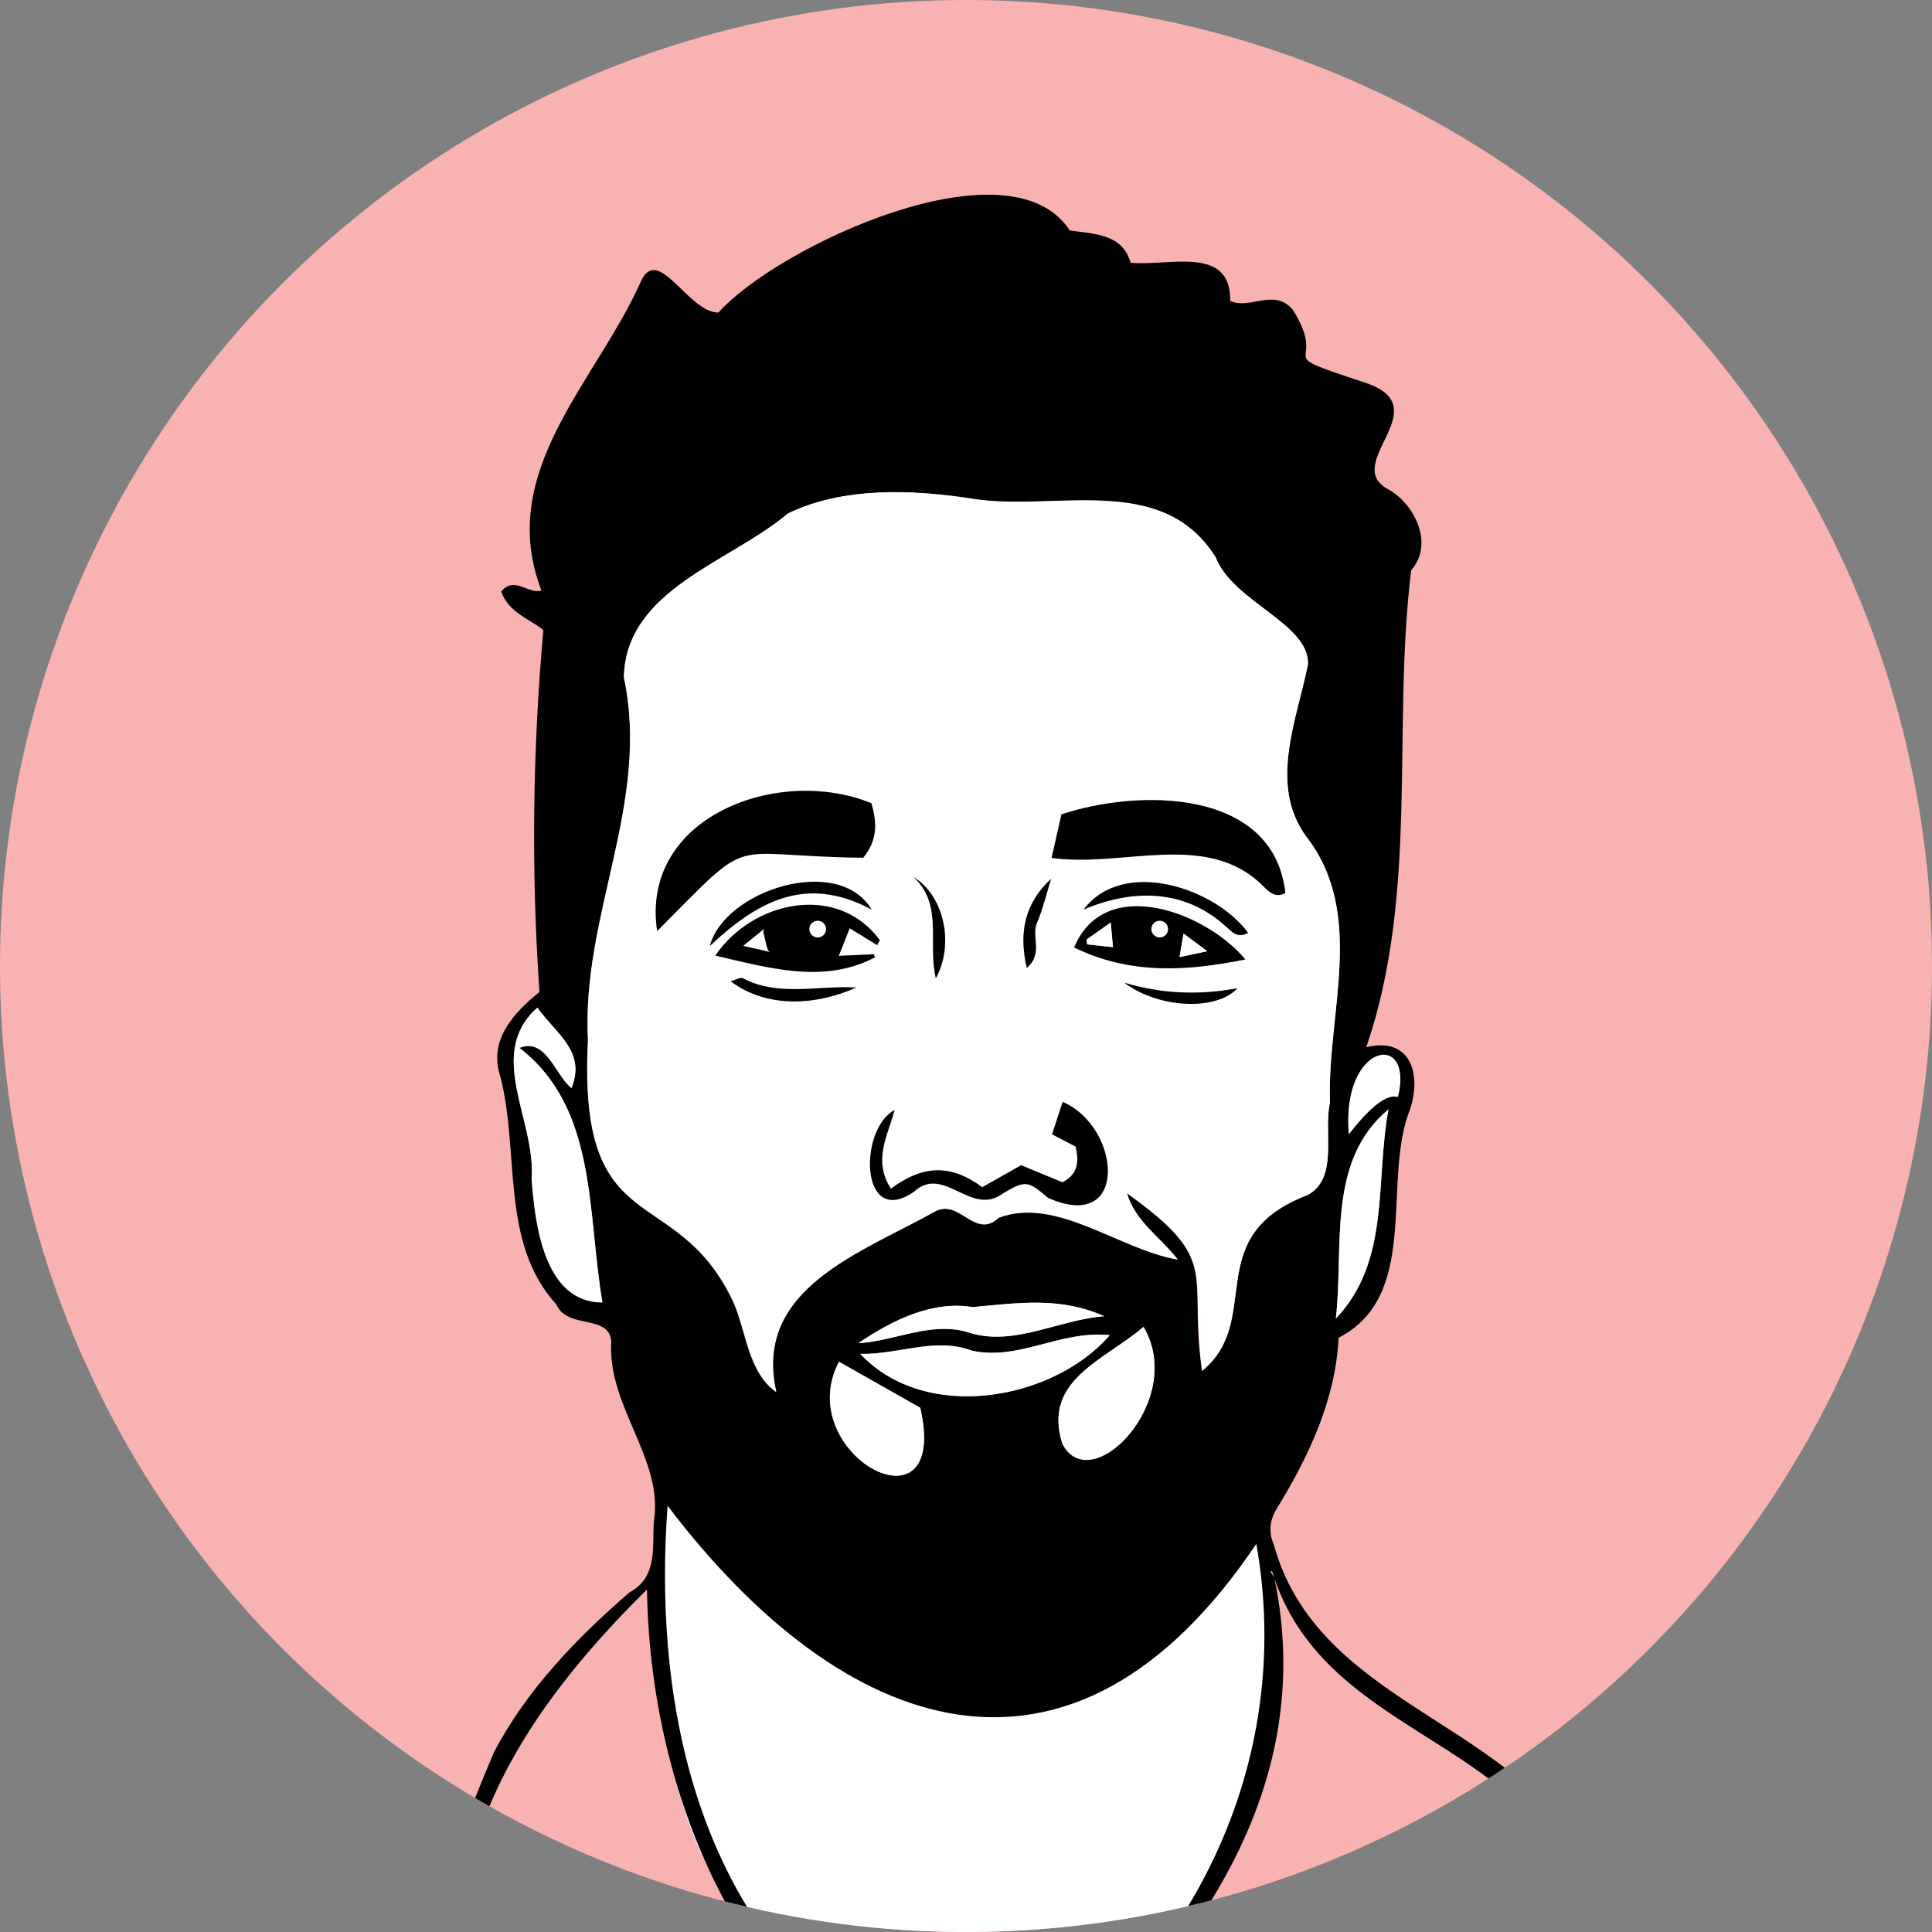
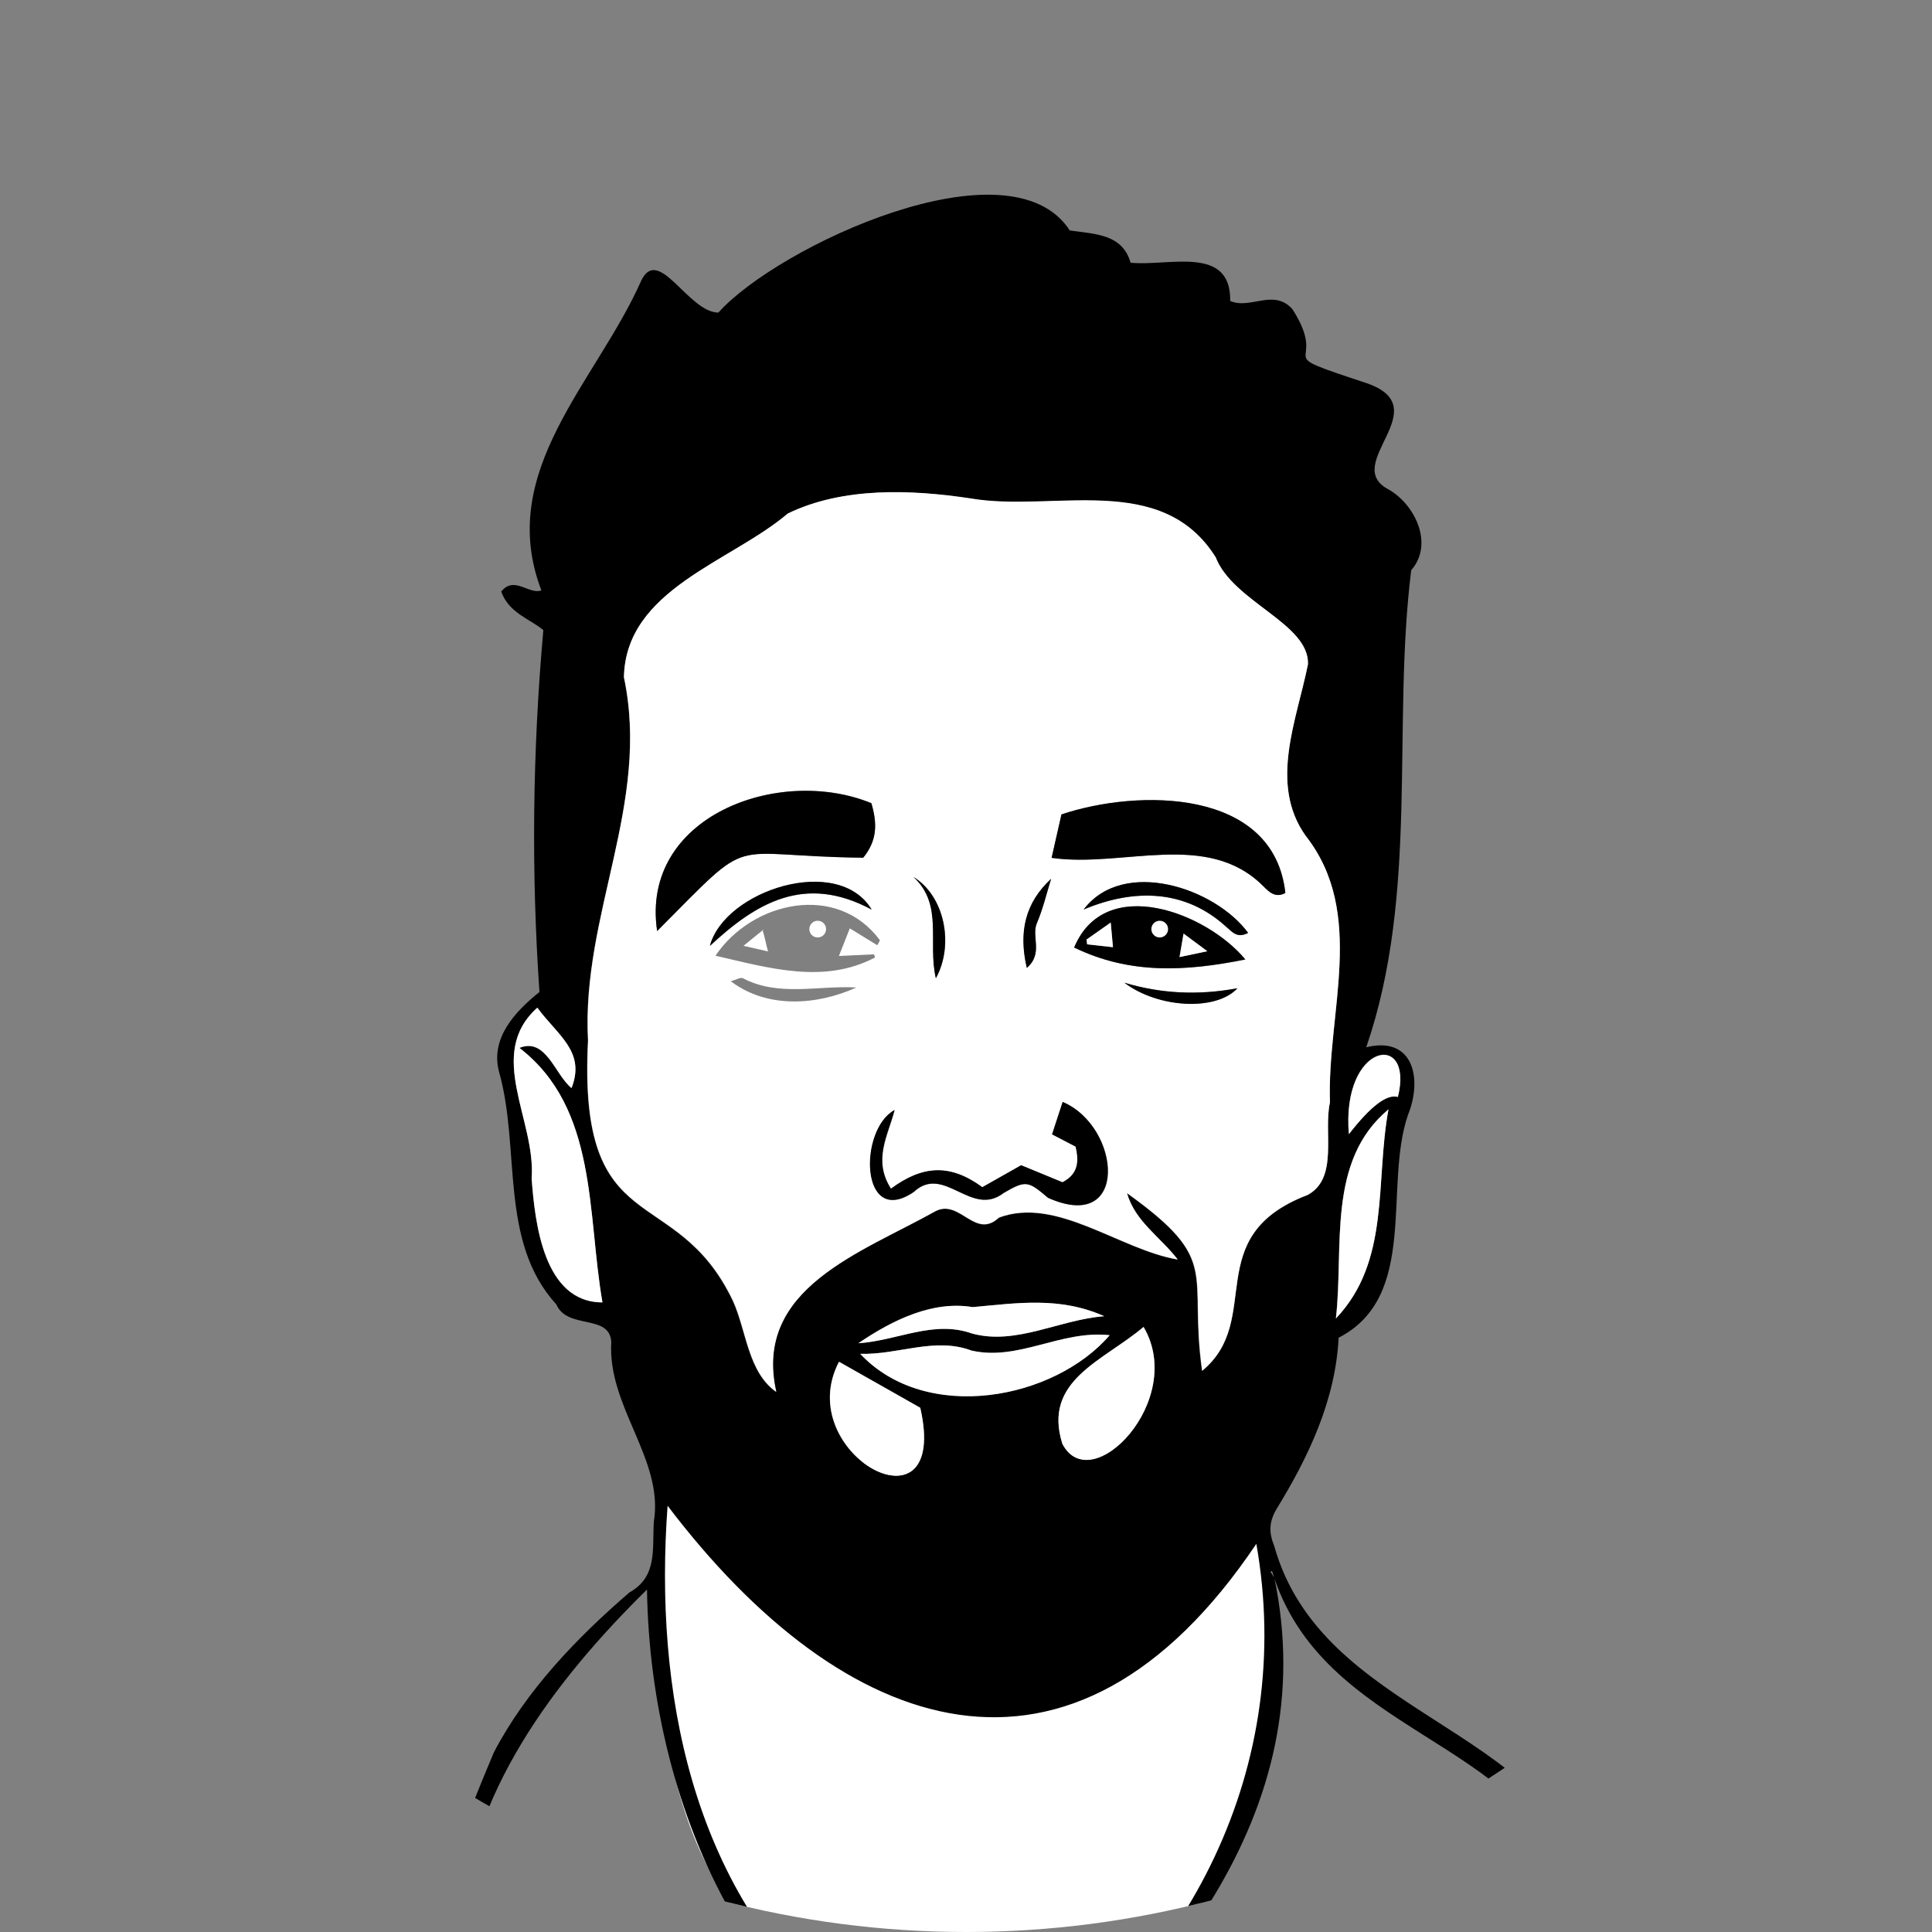
<svg xmlns="http://www.w3.org/2000/svg" viewBox="0 0 129.36 129.36">
  <rect x="0" y="0" width="129.36" height="129.36" fill="#808080" stroke="none" />
  <defs>
    <style>.e{fill:#fff;}.f{fill:#f9b2b2;}.g{clip-path:url(#d);}.h{fill:none;}</style>
    <clipPath id="d">
      <circle class="h" cx="64.68" cy="64.68" r="64.68" />
    </clipPath>
  </defs>
  <g id="a" />
  <g id="b">
    <g id="c">
      <g class="g">
-         <circle class="f" cx="64.68" cy="64.68" r="64.68" />
        <path class="e" d="M44.77,97.75l-.97,8.36s-.51,14.72,5.59,21.91c6.11,7.19,13.97,14.11,16.83,13.47s11.35-9.36,13.3-12.67,5.73-8.02,5.76-15.64-1.2-14.89-1.2-14.89" />
        <g>
          <g>
            <path d="M85.31,105.57c3.37,15.95-7.64,28.32-19.06,37.67-.93,1.08-1.33,1.2-2.66,.64-2-.85-4.15-.82-6.23-1.23-4.69-1.93-12.16-2-14.42-7.15-1.3-4.82-8.36-6.29-12.43-4.68-4.07,1.78,1.9-11.88,2.56-13.49,2.16-4.14,5.55-7.67,9.08-10.71,1.9-1.06,1.51-2.94,1.63-4.74,.68-4.17-3.12-7.69-2.85-12.03-.12-1.9-2.94-.8-3.68-2.51-3.86-4.23-2.37-10.43-3.84-15.59-.58-2.22,1.04-3.99,2.71-5.33-.55-7.99-.47-16.05,.26-24.23-.89-.75-2.3-1.13-2.82-2.58,.87-1.09,1.87,.23,2.69-.08-3.07-8,3.7-13.98,6.69-20.75,1.16-2.39,3.15,2.14,5.16,2.15,3.96-4.43,19.51-11.69,23.53-5.5,1.73,.25,3.52,.24,4.07,2.16,2.54,.26,6.73-1.21,6.67,2.56,1.35,.6,2.93-.87,4.18,.57,2.59,4.09-1.92,2.66,4.97,4.94,4.8,1.67-1.8,5.44,1.47,7.12,1.78,1.03,3.02,3.66,1.5,5.4-1.3,10.44,.54,21.61-3.01,31.94,3.16-.77,3.78,2.11,2.79,4.54-1.64,4.78,.74,12.15-4.64,14.91-.21,4.19-2.02,7.99-4.17,11.49-.5,.86-.5,1.57-.15,2.43,3.21,11.48,18.24,11.96,21.43,22.95,1.07,2.11-8.67,3.16-10.46,4.46-9.33,1.95-4.31,6.81-11.77,8.28-4.83,.38-9.36,1.9-13.12,5.01-.73,.5-.79,.49-1.72-.13,6.46-7.16,14.84-4.14,18.58-8.48,.82-1.88,.82-3.72,3.34-4.2,4.53-1.66,9.24-3.18,13.69-4.94-3.16-10.12-16.76-10.2-20.11-21.25l-.1,.05,.22,.35Zm-4.82-13.77c4.17-3.42-.19-9.01,7.07-11.78,2.09-1.13,1.03-4.21,1.49-6.19-.21-6.03,2.46-12.65-1.64-17.87-2.46-3.47-.58-7.74,.16-11.47,.11-2.73-5.03-4.16-6.18-7.16-3.63-5.79-10.88-2.98-16.41-3.94-3.99-.61-8.55-.78-12.24,1.01-3.8,3.23-10.86,5.08-10.97,10.96,1.79,8.48-2.86,15.89-2.41,24.33-.69,13.64,5.84,9.31,9.71,17.44,.9,2.01,1,4.74,2.89,6.08-1.56-6.95,5.72-9.32,10.68-12.11,1.63-.82,2.64,1.93,4.23,.44,3.86-1.45,8.07,2.14,11.97,2.8-1.19-1.54-2.85-2.54-3.4-4.45,6.4,4.58,4.09,5.23,5.04,11.92Zm-35.79,9.01c-.91,12.34,1.56,25.53,11.32,34,2.2,2.18,8.22,7.17,11.22,5.38,12.45-8,19.49-22.05,16.88-36.82-12.34,18.36-27.62,13-39.42-2.55Zm20.93,41.4c-15.03-4.93-22.09-20.99-22.31-35.78-6.18,6.08-12.04,13.78-12.43,22.6,10.21-.16,9.92,.76,15.15,8.25,6.06,2.78,12.65,3.9,18.97,5.8l.62-.87Zm-29.65-74.74c-3.49,3.11-.08,7.54-.39,11.45,.22,2.94,.8,8.3,4.74,8.29-1.04-5.96-.3-12.98-5.56-17.04,1.79-.72,2.38,1.79,3.49,2.69,.97-2.45-.94-3.54-2.29-5.38Zm21.61,23.17c4.4,4.69,12.97,3.1,16.71-1.24-3.29-.36-6.09,1.74-9.25,1.03-2.46-.93-4.88,.29-7.46,.22Zm18.98-1.8c-2.72,2.3-6.77,3.57-5.44,7.82,1.91,3.7,8.33-2.91,5.44-7.82Zm-14.96,5.42l-5.44-3.08c-3.22,6.16,7.47,11.94,5.44,3.08Zm31.35-19.98c-4.16,3.46-2.97,9.23-3.52,14,3.66-3.85,2.62-9.15,3.52-14Zm-19.04,13.85c-2.98-1.33-5.82-.88-8.81-.61-2.64-.44-5.3,.81-7.65,2.42,2.68-.19,5.03-1.57,7.62-.65,2.95,.8,5.87-.94,8.84-1.16Zm19.67-14.69c1.1-4.48-3.81-3.61-3.28,2.49q2.18-2.81,3.28-2.49Z" />
            <path class="e" d="M80.5,91.8c-.94-6.69,1.35-7.34-5.04-11.92,.55,1.91,2.21,2.91,3.4,4.45-3.9-.67-8.11-4.25-11.97-2.81-1.59,1.49-2.6-1.25-4.23-.44-4.96,2.79-12.25,5.16-10.68,12.11-1.9-1.33-1.98-4.08-2.89-6.08-3.85-8.11-10.42-3.81-9.71-17.44-.46-8.44,4.2-15.85,2.4-24.33,.11-5.89,7.17-7.72,10.97-10.96,3.69-1.79,8.26-1.61,12.24-1.01,5.53,.95,12.78-1.85,16.41,3.94,1.17,3,6.27,4.43,6.18,7.16-.75,3.73-2.62,8-.17,11.47,4.1,5.21,1.43,11.83,1.64,17.87-.45,1.99,.59,5.06-1.49,6.19-7.27,2.78-2.89,8.33-7.07,11.78Zm-22.16-38.03c-6.2-2.54-15.48,.89-14.34,8.56,6.68-6.7,4.34-5,13.8-4.91,.95-1.17,.94-2.3,.54-3.66Zm12.08,3.67c4.77,.68,10.39-1.87,14.16,1.88,.4,.41,.83,.83,1.49,.47-.77-7.02-9.86-6.97-14.99-5.26l-.66,2.91Zm-10.52,16.9c-2.41,1.33-2.29,7.91,1.29,5.48,2.04-1.9,3.84,1.75,6.03,.06,1.48-.86,1.63-.81,2.97,.33,5.44,2.43,4.91-4.74,.98-6.42l-.71,2.17,1.58,.82c.21,.96,.21,1.82-.88,2.39l-2.77-1.14-2.6,1.47c-2.16-1.58-3.99-1.47-6.12,.1-1.23-1.92-.21-3.53,.24-5.26Zm-12-10.35c3.61,.83,7.26,1.92,10.69,.12l-.07-.21-2.35,.11,.73-1.85,1.84,1.13,.18-.33c-2.86-3.88-8.55-2.63-11.02,1.04Zm35.49,.26c-2.57-3.12-9.39-5.77-11.46-.8,3.74,1.81,7.49,1.59,11.46,.8Zm-35.85-.91c3.08-2.87,6.35-4.85,10.83-2.43-2.25-3.74-9.85-1.28-10.83,2.43Zm25.03-2.44c3.37-1.42,6.79-1.35,9.54,1.17,.38,.3,.7,.8,1.46,.4-2.21-3.01-8.34-5.06-11.01-1.57Zm-15.23,5.22c-2.58-.15-5.18,.64-7.6-.62-.16-.08-.44,.1-.81,.2,2.44,1.85,5.75,1.62,8.41,.42Zm3.83-7.4c2.02,1.85,.95,4.39,1.5,6.78,1.25-2.28,.56-5.53-1.5-6.78Zm14.12,7.08c2.29,1.71,6.16,1.91,7.57,.37-2.65,.49-5.11,.37-7.57-.37Zm-4.9-6.97c-1.71,1.6-2.19,3.53-1.63,5.97,1.12-.97,.29-2.1,.67-2.99,.41-.96,.65-1.99,.96-2.99Z" />
            <path class="e" d="M35.98,67.47c1.35,1.85,3.25,2.93,2.29,5.38-1.12-.91-1.7-3.41-3.49-2.69,5.26,4.06,4.52,11.08,5.56,17.04-3.94,0-4.52-5.35-4.74-8.29,.3-3.91-3.11-8.33,.39-11.45Z" />
            <path class="e" d="M57.59,90.65c2.58,.07,5-1.14,7.46-.22,3.15,.72,5.96-1.38,9.25-1.03-3.74,4.34-12.31,5.94-16.71,1.24Z" />
            <path class="e" d="M76.57,88.85c2.89,4.92-3.53,11.53-5.44,7.82-1.33-4.25,2.72-5.52,5.44-7.82Z" />
            <path class="e" d="M61.62,94.26c2.02,8.87-8.66,3.08-5.44-3.08l5.44,3.08Z" />
            <path class="e" d="M92.97,74.28c-.9,4.85,.14,10.15-3.52,14,.55-4.76-.64-10.54,3.52-14Z" />
            <path class="e" d="M73.94,88.13c-2.98,.22-5.89,1.96-8.84,1.16-2.59-.92-4.94,.46-7.62,.65,2.35-1.6,5.02-2.86,7.65-2.42,2.99-.27,5.84-.72,8.81,.61Z" />
            <path class="e" d="M93.6,73.45q-1.1-.32-3.28,2.49c-.52-6.11,4.39-6.95,3.28-2.49Z" />
            <path d="M58.34,53.77c.4,1.35,.41,2.49-.54,3.66-9.48-.1-7.12-1.79-13.8,4.91-1.14-7.67,8.14-11.1,14.34-8.56Z" />
            <path d="M70.41,57.44l.66-2.91c5.13-1.72,14.22-1.76,14.99,5.26-.66,.36-1.09-.06-1.49-.47-3.76-3.75-9.38-1.2-14.15-1.88Z" />
            <path d="M59.89,74.33c-.45,1.72-1.47,3.34-.24,5.26,2.13-1.57,3.96-1.68,6.12-.1l2.6-1.47,2.77,1.14c1.09-.57,1.1-1.43,.88-2.39l-1.58-.82,.71-2.17c3.92,1.67,4.47,8.85-.98,6.42-1.34-1.14-1.49-1.19-2.97-.33-2.18,1.69-3.99-1.96-6.03-.06-3.58,2.43-3.7-4.15-1.29-5.48Z" />
-             <path d="M47.89,63.99c2.48-3.66,8.16-4.92,11.02-1.04l-.18,.33-1.84-1.13-.73,1.85,2.35-.11,.07,.21c-3.43,1.8-7.08,.71-10.69-.12Zm3.16-1.7l-1.28,1.04c.74,.19,1.23,.22,1.76,.43-.27-.36-.47-1.13-.39-1.57l-.09,.1Zm3.86,.13c.06-.3,.16-.51-.21-.58-.07,.31-.23,.47,.21,.58Z" />
            <path d="M83.38,64.24c-3.97,.8-7.72,1.02-11.46-.8,2.07-4.97,8.88-2.32,11.46,.8Zm-10.63-1.34l.04,.33,1.73,.19-.15-1.65-1.62,1.14Zm6.23,1.18l1.85-.39-1.59-1.18-.27,1.57Zm-1.52-2.33c-.24,.33-.45,.41-.2,.72,.39-.18,.39-.28,.2-.72Z" />
            <path d="M47.53,63.33c.99-3.72,8.59-6.17,10.83-2.43-4.49-2.41-7.75-.44-10.83,2.43Z" />
            <path d="M72.56,60.89c2.66-3.49,8.8-1.44,11.01,1.57-.76,.4-1.08-.1-1.46-.4-2.75-2.52-6.17-2.58-9.54-1.17Z" />
-             <path d="M57.33,66.12c-2.66,1.2-5.97,1.42-8.41-.42,.37-.1,.65-.28,.81-.2,2.42,1.26,5.02,.47,7.6,.62Z" />
            <path d="M61.16,58.72c2.06,1.25,2.75,4.5,1.5,6.78-.56-2.39,.52-4.93-1.5-6.78Z" />
            <path d="M75.28,65.8c2.46,.73,4.93,.86,7.57,.37-1.42,1.54-5.29,1.35-7.57-.37Z" />
            <path d="M70.38,58.83c-.31,1-.55,2.03-.96,2.99-.38,.89,.45,2.02-.67,2.99-.57-2.45-.09-4.38,1.63-5.97Z" />
            <path class="e" d="M51.41,63.7l-1.63-.37,1.28-1.04c.15,.45,.23,.94,.36,1.4h0Z" />
            <path class="e" d="M54.91,62.42c-.44-.1-.28-.27-.21-.58,.37,.07,.27,.28,.21,.58Z" />
            <path class="e" d="M51.05,62.29l.09-.1-.07,.12-.02-.02Z" />
            <path class="e" d="M51.41,63.69l.12,.07-.13-.07h0Z" />
            <path class="e" d="M72.75,62.91l1.62-1.14,.15,1.65-1.73-.19-.04-.33Z" />
            <path class="e" d="M78.98,64.08l.27-1.57,1.59,1.18-1.85,.39Z" />
            <path class="e" d="M77.47,61.76c.18,.44,.19,.54-.2,.72-.25-.31-.03-.39,.2-.72Z" />
          </g>
          <circle class="e" cx="54.75" cy="62.21" r=".56" />
          <circle class="e" cx="77.65" cy="62.21" r=".56" />
        </g>
      </g>
    </g>
  </g>
</svg>